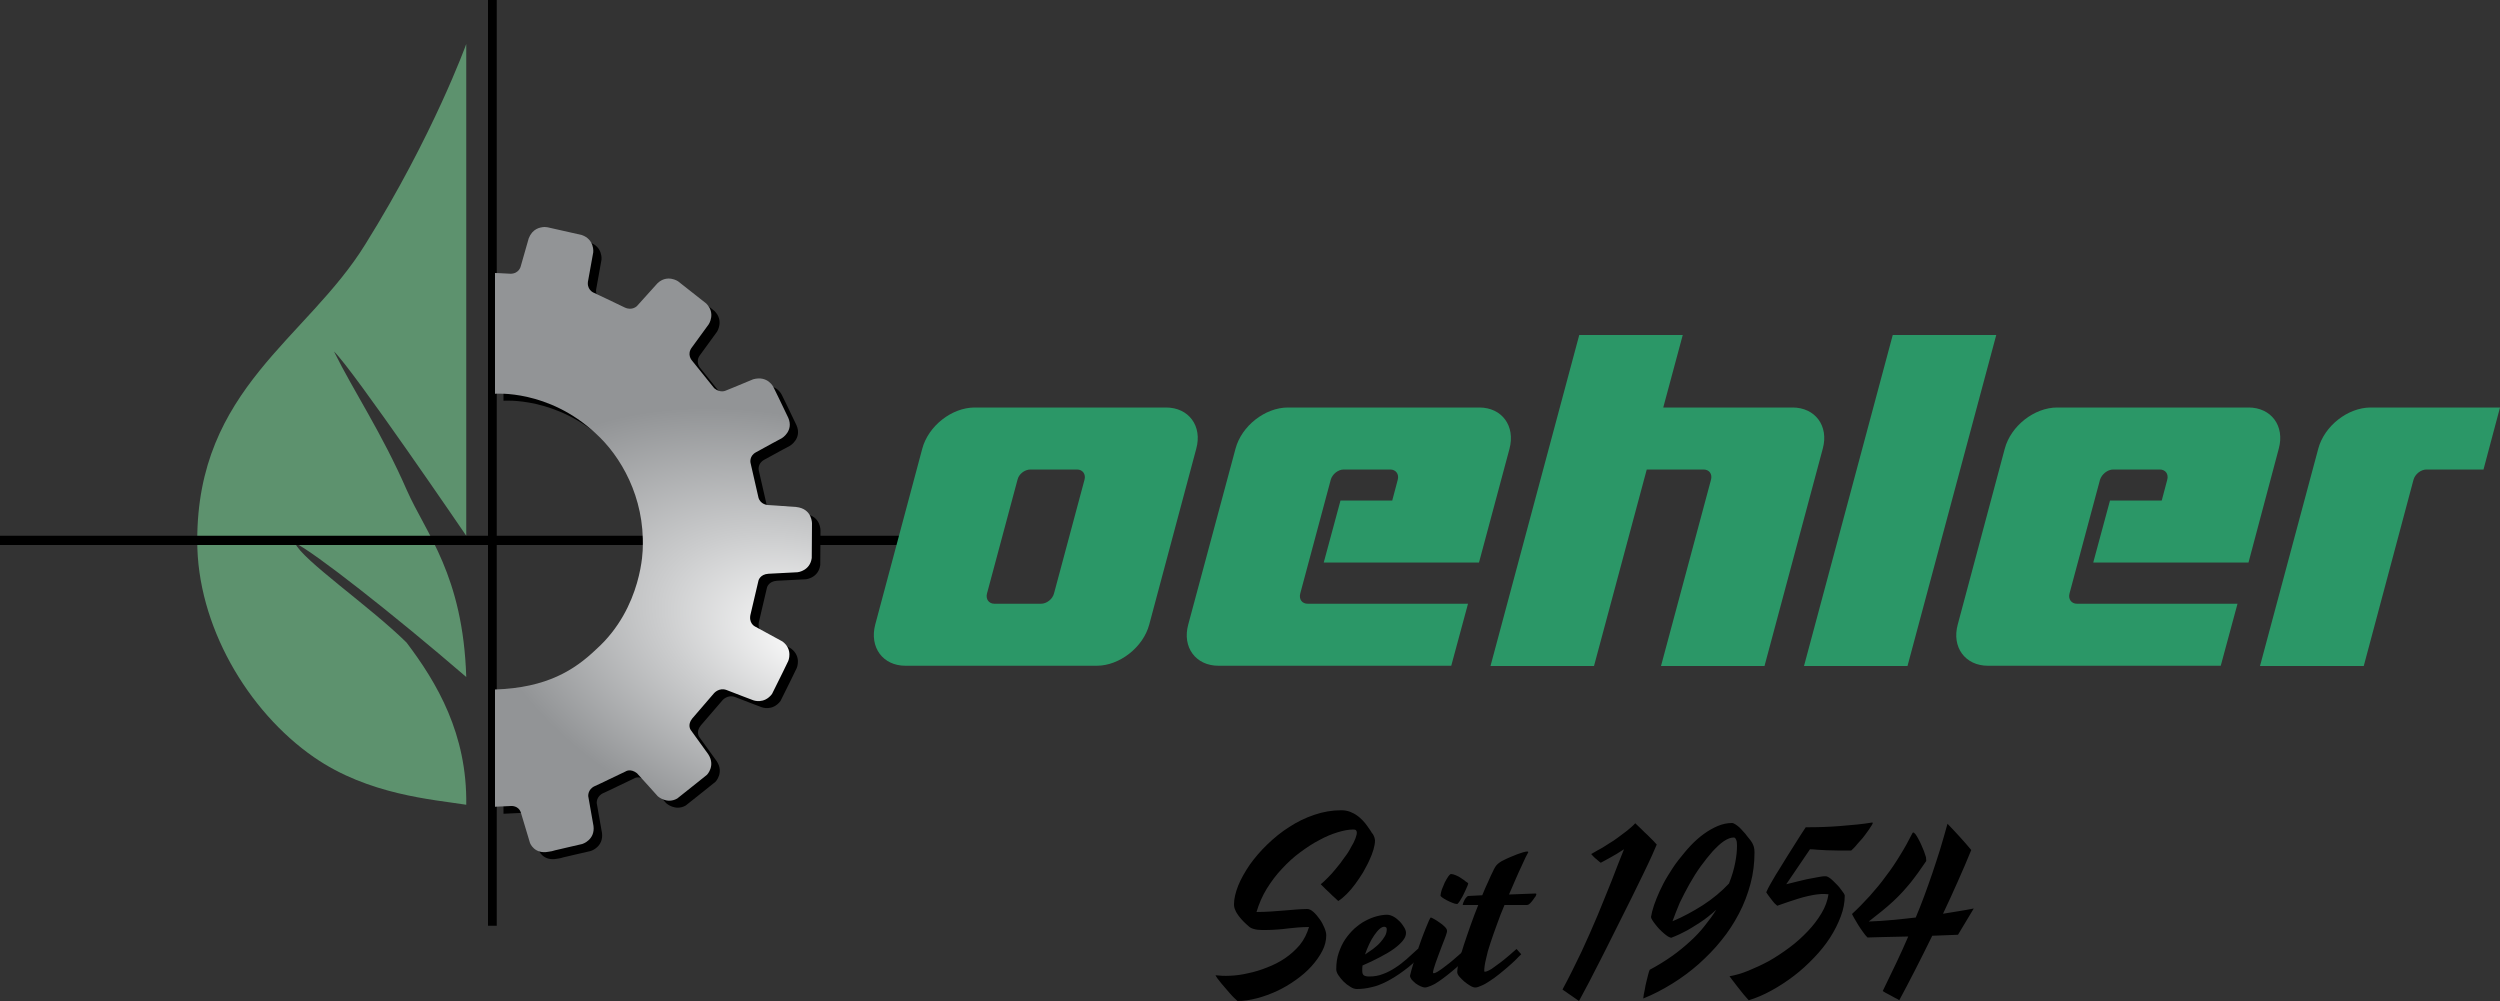
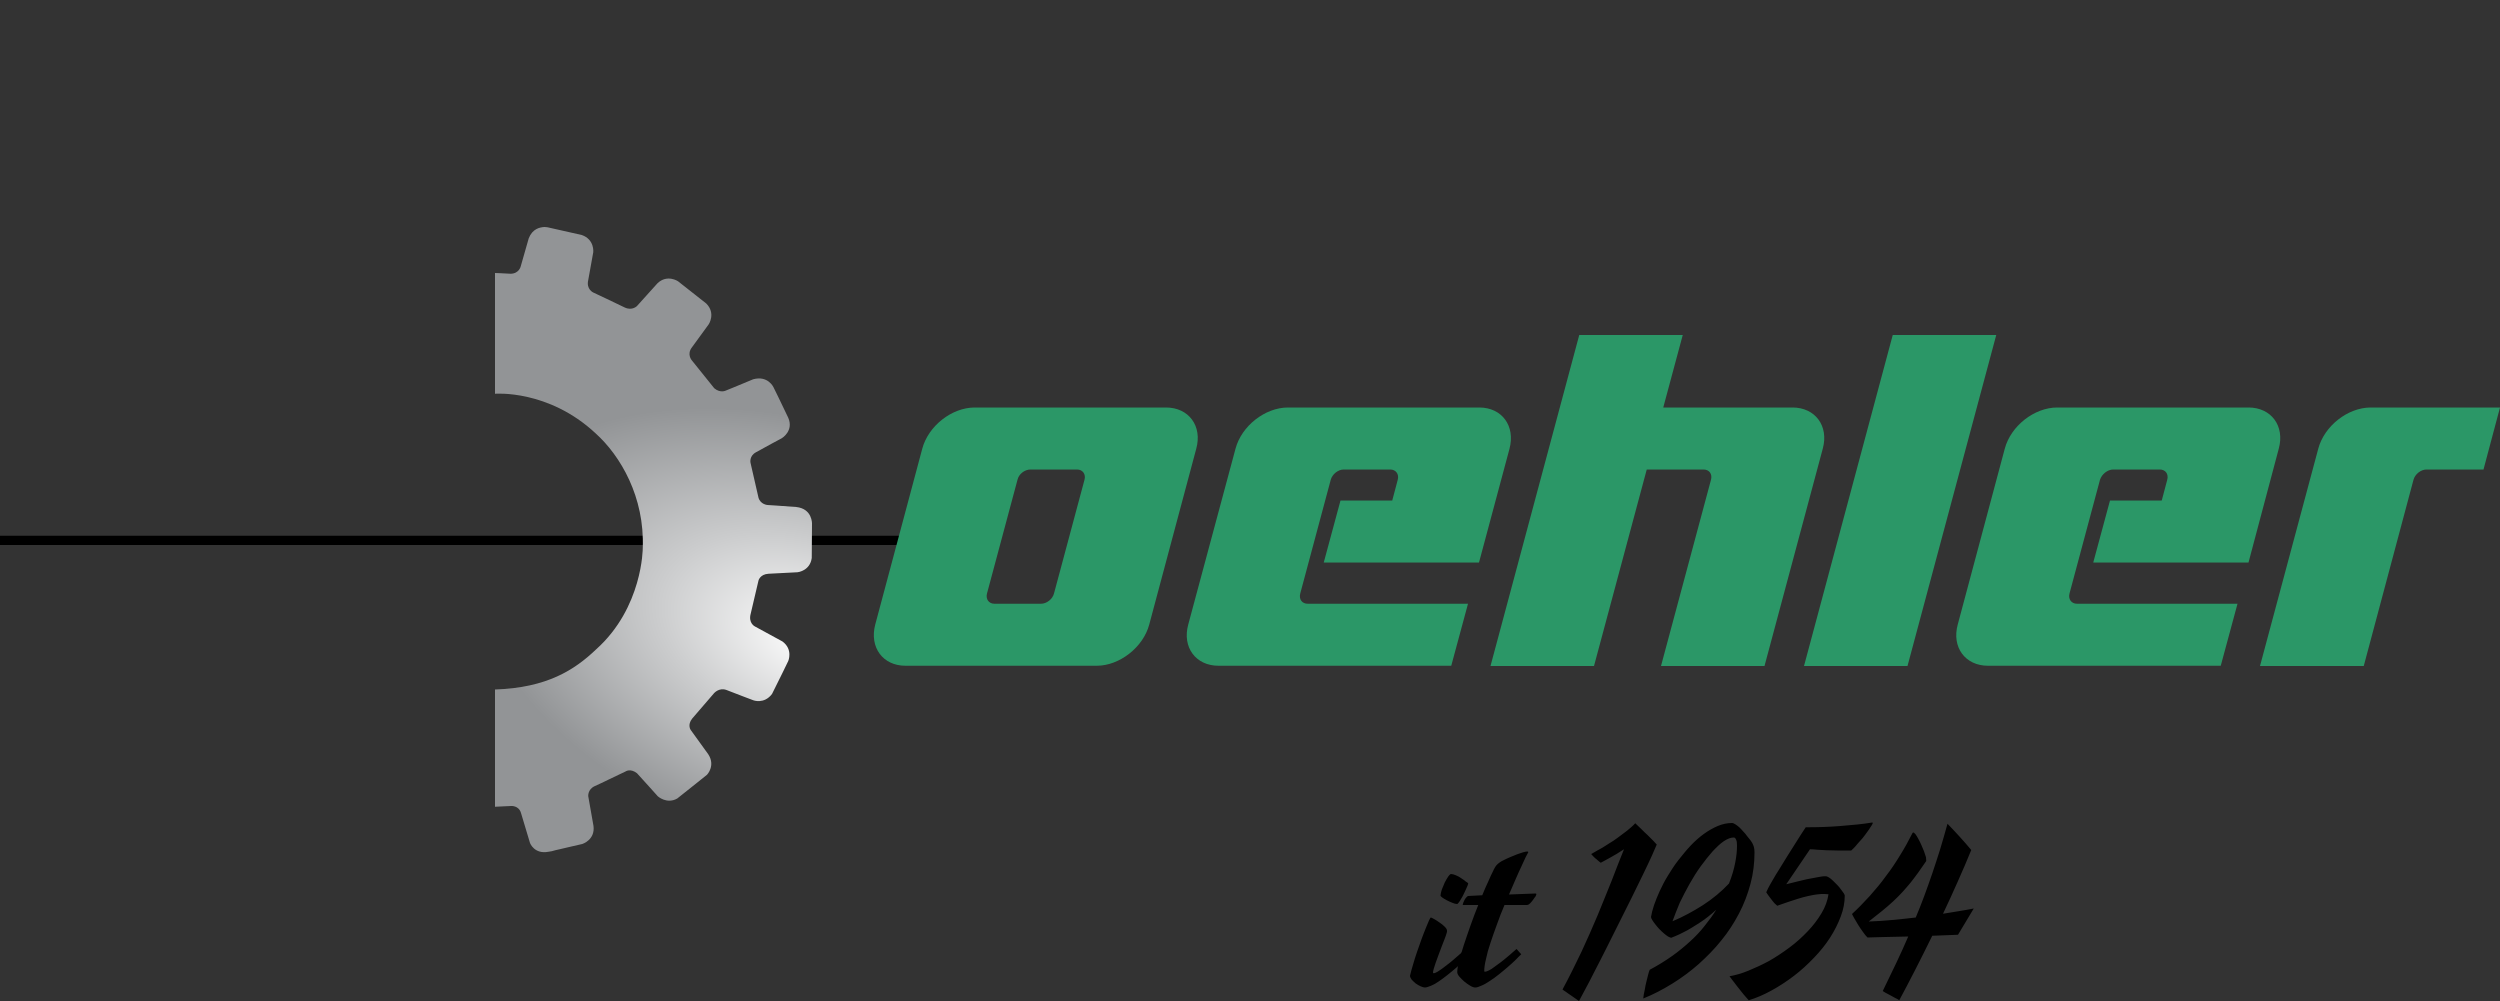
<svg xmlns="http://www.w3.org/2000/svg" xml:space="preserve" viewBox="0 0 1000 400.5" width="1000" height="400.5">
  <rect x="0" y="0" width="1000" height="400.5" fill="#333333" stroke="none" />
  <path d="M770.5 344.4c-1.1 1.6-2.2 3.1-3.2 4.6-1 1.4-2.1 2.8-3.1 4.1-1.1 1.3-2.2 2.6-3.3 3.8-1.1 1.2-2.4 2.5-3.7 3.7-1.3 1.2-2.8 2.5-4.4 3.8-1.6 1.3-3.4 2.7-5.3 4.2 3.1-.1 6.2-.3 9.3-.6 3.1-.3 6.3-.6 9.5-1 1.2-2.8 2.3-5.7 3.4-8.6 1.1-2.9 2.1-5.9 3.2-9 1-3.1 2.1-6.2 3.1-9.5s2-6.8 3-10.4c.6.7 1.4 1.4 2.2 2.3.8.9 1.6 1.7 2.5 2.7.8.9 1.7 1.9 2.5 2.8.8 1 1.6 1.8 2.3 2.7-1.6 4-3.4 8.1-5.3 12.4-1.9 4.3-3.9 8.7-6 13.1 2-.3 4.1-.7 6.1-1s4.1-.7 6.2-1.1l-6.3 10.5c-1.6.1-3.3.1-5 .2-1.7.1-3.5.1-5.3.2-2.3 4.7-4.6 9.3-6.8 13.6-2.2 4.4-4.4 8.4-6.4 12.2-.4-.3-.9-.6-1.6-.9-.7-.4-1.3-.7-2-1.1-.7-.4-1.3-.7-1.9-1-.6-.3-.9-.6-1.1-.7 1.9-3.9 3.7-7.6 5.4-11.2 1.7-3.6 3.3-7.1 4.8-10.6-3.2.1-6.2.1-9.1.2-2.8.1-5.2.1-7.2.2-.6-.6-1.2-1.3-1.8-2.2-.7-.9-1.3-1.9-1.9-2.8-.6-1-1.1-1.9-1.6-2.7-.5-.8-.7-1.4-.9-1.7 2.5-2.3 4.8-4.7 7.1-7.2 2.3-2.6 4.5-5.2 6.5-8 2.1-2.7 4-5.6 5.7-8.4 1.8-2.9 3.4-5.8 4.8-8.6.1-.2.2-.4.4-.4s.5.2.9.7c.4.5.7 1.1 1.1 1.8.4.7.8 1.5 1.2 2.4.4.9.8 1.8 1.1 2.6.3.9.6 1.7.8 2.4 0 .5.1 1.1.1 1.5zM748.9 329c.1 0 .2.1.2.2s-.1.5-.4.9c-.3.5-.7 1-1.1 1.7-.5.7-1 1.4-1.6 2.2-.6.8-1.2 1.6-1.9 2.3s-1.3 1.5-1.9 2.2c-.6.7-1.2 1.2-1.7 1.7H735c-1.6 0-3.1-.1-4.4-.1-1.3-.1-2.5-.1-3.6-.2s-2.1-.2-3-.2l-9.5 14c3.4-.9 6.2-1.5 8.2-2 2.1-.4 3.7-.7 4.8-.9 1.1-.2 1.8-.3 2.2-.3h.6c.4 0 .8.2 1.3.5s1.1.8 1.6 1.3l1.7 1.7c.6.6 1.1 1.2 1.5 1.8.4.6.8 1.1 1.1 1.5.3.5.4.8.4.9 0 2.7-.5 5.5-1.6 8.4-1.1 2.9-2.5 5.7-4.3 8.5-1.8 2.8-4 5.5-6.5 8.1-2.5 2.6-5.1 5-8 7.2-2.9 2.2-5.8 4.1-8.9 5.8-3.1 1.7-6.1 3-9.1 3.9-.6-.7-1.4-1.5-2.2-2.5-.8-1-1.6-2-2.3-2.9s-1.4-1.8-2-2.6-1-1.3-1.2-1.6c2.3-.4 4.8-1.1 7.5-2.2s5.5-2.4 8.3-3.9c2.8-1.6 5.5-3.4 8.2-5.4 2.7-2 5.1-4.2 7.3-6.5s4-4.7 5.5-7.2 2.4-5 2.8-7.6c-1.2-.1-2.5-.2-3.9 0-1.4.1-2.8.4-4.2.7-1.4.3-2.8.7-4.1 1.1-1.3.4-2.5.8-3.7 1.2-1.1.4-2.1.7-2.9 1-.8.3-1.4.5-1.7.6-.3-.2-.6-.6-1.1-1-.4-.5-.9-1-1.3-1.6-.4-.6-.9-1.1-1.2-1.6-.4-.5-.6-.9-.8-1.2.1-.3.4-.8.8-1.7.5-.9 1-1.9 1.8-3.2.7-1.3 1.6-2.7 2.6-4.3 1-1.6 2-3.3 3.2-5.2 1.1-1.8 2.3-3.7 3.6-5.7 1.2-2 2.5-3.9 3.8-5.9 2.3 0 4.6 0 6.9-.1 2.4-.1 4.7-.2 7-.4s4.6-.4 6.7-.6c2.1-.2 4.1-.5 6-.8zM657.3 399.4c.1-1.1.3-2.3.6-3.5.2-1.2.4-2.3.7-3.4s.5-2 .7-2.8c.2-.8.4-1.4.6-1.8 3.2-1.7 6.1-3.5 8.8-5.4 2.7-1.9 5.1-3.9 7.3-5.9 2.2-2 4.2-4.1 5.9-6.3 1.7-2.1 3.3-4.3 4.6-6.4-2.3 2.1-4.6 3.9-6.8 5.3s-4.1 2.6-5.7 3.4c-1.7.9-3 1.5-4 1.9-1 .4-1.5.6-1.4.6-.4 0-.8-.2-1.4-.5-.5-.3-1.1-.8-1.7-1.3-.6-.5-1.2-1.1-1.8-1.7s-1.1-1.3-1.6-1.9c-.5-.6-.9-1.2-1.2-1.7-.3-.5-.5-.9-.5-1.2.2-1.3.6-2.9 1.2-4.7.6-1.8 1.4-3.7 2.3-5.7.9-2 2-4.1 3.3-6.2 1.3-2.1 2.6-4.2 4.2-6.2s3.1-3.9 4.8-5.7c1.7-1.8 3.5-3.4 5.3-4.7 1.8-1.3 3.7-2.4 5.6-3.2 1.9-.8 3.8-1.2 5.7-1.2.4 0 .8.2 1.3.5s1 .7 1.6 1.2c.5.5 1.1 1.1 1.6 1.7.6.6 1.1 1.2 1.5 1.8.5.6.9 1.1 1.3 1.6s.6.9.8 1.2c.2.4.4.8.6 1.4.2.6.3 1.4.3 2.3 0 4.3-.5 8.5-1.6 12.6s-2.6 8.1-4.6 11.9c-2 3.8-4.3 7.4-7.1 10.8-2.7 3.4-5.8 6.5-9 9.4-3.3 2.9-6.8 5.5-10.5 7.8-3.9 2.4-7.7 4.4-11.7 6zm11.7-30.9c2.1-.9 4.1-1.8 6.1-2.9 2-1.1 4-2.2 6-3.5s3.8-2.6 5.6-4.1c1.8-1.5 3.4-3 4.9-4.6 1.2-3 2-5.8 2.5-8.4.5-2.6.7-4.8.7-6.8 0-1.1-.1-1.9-.4-2.4-.2-.5-.5-.8-.9-.8-1.2 0-2.5.5-4 1.5s-2.9 2.4-4.5 4.1c-1.5 1.7-3.1 3.7-4.7 5.9s-3.1 4.6-4.5 7.1-2.7 5-3.9 7.5c-1.1 2.7-2.1 5.1-2.9 7.4zM662.7 337.8c-.4.9-1.1 2.5-2 4.6-1 2.1-2.1 4.6-3.5 7.4-1.4 2.8-2.9 5.9-4.5 9.2-1.7 3.3-3.3 6.7-5.1 10.2l-5.1 10.2c-1.7 3.3-3.2 6.4-4.7 9.2-1.4 2.8-2.7 5.3-3.8 7.3-1.1 2.1-1.9 3.6-2.4 4.5-.3-.2-.7-.5-1.3-.9s-1.3-.9-2-1.4c-.7-.5-1.4-.9-2-1.4-.6-.4-1.1-.7-1.3-.9 2.7-5 5.2-10.1 7.6-15.1 2.3-5 4.5-9.9 6.5-14.7 2-4.8 3.8-9.4 5.6-13.8 1.7-4.4 3.3-8.6 4.9-12.5-1 .6-2 1.3-3 1.9-1 .6-1.9 1.1-2.8 1.6-.9.5-1.6.9-2.2 1.2-.6.3-1 .5-1.3.7-.2-.1-.5-.4-.9-.7-.4-.4-.8-.7-1.3-1.1-.4-.4-.8-.7-1.1-1.1-.3-.3-.5-.5-.5-.6.2-.1.7-.4 1.4-.8s1.5-.9 2.5-1.4c1-.6 2-1.2 3.2-2 1.2-.7 2.4-1.5 3.6-2.4l3.6-2.7c1.2-1 2.3-1.9 3.3-3 .6.6 1.4 1.3 2.3 2.2.9.9 1.8 1.8 2.7 2.6l2.3 2.3c.7.7 1 1.2 1.3 1.4zM590.1 395c-.5 0-1.2-.2-2-.7-.8-.5-1.6-1-2.4-1.7s-1.4-1.3-2-2c-.6-.7-.8-1.3-.8-1.8 0-.9.2-2.3.7-4.2.5-1.9 1.1-4.1 1.9-6.5.8-2.4 1.7-5.1 2.7-7.9 1-2.8 2-5.5 3.1-8.2h-6.2v-.1c0-.2.1-.4.2-.8.1-.3.3-.7.5-1.1.2-.4.4-.7.7-1 .2-.3.5-.5.7-.6l5.7-.3c.8-2 1.6-3.8 2.4-5.5.7-1.7 1.4-3.1 2-4.3.1-.3.3-.7.5-1 .2-.4.4-.7.7-1.1.3-.4.7-.7 1.2-1.1.5-.4 1.2-.8 2.1-1.2.6-.3 1.4-.7 2.4-1.1.9-.4 1.8-.7 2.7-1.1.9-.3 1.7-.6 2.4-.8.7-.2 1.3-.3 1.6-.3.3 0 .4.1.4.2v.1s0 .1-.1.2c-.2.3-.5.9-1 1.9-.5 1-1 2.2-1.7 3.7s-1.5 3.2-2.3 5.1c-.8 1.9-1.7 3.9-2.6 6l10.6-.4c.3 0 .4.2.3.5-.1.4-.3.8-.7 1.2-.3.5-.7 1-1.1 1.5-.4.5-.8.9-1.1 1.1-.1.1-.2.1-.4.2s-.4.1-.7.1h-8.7c-1.1 2.6-2.1 5.1-3 7.7-1 2.6-1.8 5.1-2.6 7.4-.8 2.3-1.4 4.5-1.8 6.5-.5 2-.7 3.6-.7 4.8 0 .2.1.3.3.3.3 0 .8-.2 1.5-.5s1.4-.8 2.2-1.4c.8-.6 1.7-1.2 2.6-1.9.9-.7 1.8-1.4 2.6-2.1.8-.7 1.6-1.3 2.2-1.9.7-.6 1.2-1 1.5-1.3.3.3.6.6.9 1 .4.4.7.8 1 1.1-.6.6-1.5 1.4-2.4 2.4-1 .9-2 1.9-3.1 2.8-1.1 1-2.3 1.9-3.5 2.9-1.2 1-2.4 1.8-3.6 2.6-1.2.8-2.2 1.4-3.2 1.8-1.1.5-1.9.8-2.6.8z" />
  <path d="M569.9 395c-.4 0-1-.2-1.7-.5s-1.3-.7-1.9-1.1c-.6-.5-1.1-1-1.6-1.5-.4-.6-.7-1.1-.7-1.6.3-1.3.7-2.8 1.2-4.4.5-1.7 1-3.4 1.6-5.1l1.8-5.1c.6-1.7 1.2-3.1 1.7-4.4.5-1.3 1-2.3 1.3-3.1.4-.8.6-1.2.7-1.2.2 0 .6.2 1.3.6.7.4 1.4.8 2.2 1.4.8.5 1.5 1.1 2.1 1.7.6.6.9 1.1.9 1.6v.3c0 .1-.1.3-.1.5-.2.7-.5 1.6-.9 2.6s-.8 2-1.2 3.1c-.4 1.1-.8 2.1-1.2 3.2-.4 1.1-.8 2.1-1.1 3-.3.9-.6 1.8-.8 2.5-.2.7-.3 1.2-.3 1.5 0 .2.1.3.3.3.3 0 .8-.2 1.5-.6.6-.4 1.4-.9 2.2-1.5s1.7-1.3 2.6-2c.9-.7 1.8-1.5 2.6-2.2.8-.7 1.6-1.4 2.3-2 .7-.6 1.2-1 1.5-1.3.3.3.6.6.9 1 .4.4.7.8 1 1.1-.6.6-1.5 1.4-2.4 2.4-1 .9-2 1.9-3.1 2.8-1.1 1-2.3 1.9-3.5 2.9-1.2 1-2.4 1.8-3.5 2.6s-2.2 1.4-3.2 1.8c-1 .4-1.8.7-2.5.7zm17.4-41.6c0 .1-.1.4-.3.9-.2.5-.4 1-.7 1.6-.3.6-.6 1.2-.9 1.9-.3.7-.7 1.3-1 1.8-.3.6-.6 1-.9 1.4-.3.4-.5.6-.7.6-.5 0-1.2-.2-1.9-.5s-1.5-.6-2.2-1c-.7-.4-1.3-.7-1.8-1.1-.5-.4-.7-.6-.7-.7 0-.6.2-1.4.5-2.4.4-1 .8-1.9 1.2-2.9.5-.9.9-1.7 1.4-2.4.5-.7.9-1 1.1-1 .5 0 1.2.2 1.9.5.8.3 1.5.7 2.2 1.2.7.4 1.3.9 1.8 1.3.7.4 1 .7 1 .8z" />
-   <path d="M569.1 381.7c-2.7 2.6-5.2 4.9-7.6 6.6-2.4 1.8-4.7 3.2-6.8 4.3-2.2 1.1-4.2 1.9-6.2 2.3-2 .5-3.9.7-5.8.7-.8 0-1.7-.3-2.6-.9-1-.6-1.9-1.3-2.7-2.1-.8-.8-1.5-1.7-2.1-2.6-.6-.9-.8-1.7-.8-2.3 0-2.4.3-4.6 1-6.6s1.5-3.8 2.6-5.4c1.1-1.6 2.3-3 3.7-4.3 1.4-1.2 2.8-2.3 4.4-3.1 1.5-.8 3-1.4 4.5-1.8 1.5-.4 2.9-.6 4.1-.6.9 0 1.8.3 2.7.8.9.5 1.7 1.2 2.4 1.9s1.3 1.6 1.8 2.4c.5.8.7 1.6.7 2.2 0 1-.4 2-1.3 3.1-.8 1-2 2.1-3.5 3.2s-3.4 2.2-5.5 3.3c-2.1 1.1-4.5 2.3-7.1 3.4-.1.7-.1 1.4-.1 2.1 0 .9.2 1.5.6 1.8.4.3 1.1.5 2.2.5 1.9 0 3.8-.3 5.5-1 1.7-.6 3.4-1.5 4.9-2.5 1.6-1 3.1-2.2 4.6-3.5 1.5-1.3 2.9-2.7 4.4-4l2 2.1zm-15.4-11c-.6 0-1.2.3-1.9.9-.7.6-1.4 1.5-2.1 2.5-.7 1-1.4 2.2-2 3.5-.6 1.3-1.2 2.7-1.7 4.2 1.1-.7 2.1-1.5 3.2-2.2 1-.8 2-1.6 2.8-2.5.8-.9 1.5-1.8 2-2.7.5-.9.7-1.8.7-2.7 0-.3-.1-.5-.2-.7-.3-.2-.5-.3-.8-.3zM549.2 333.7c0 .1.1.2.2.4s.2.5.3.7c.1.3.2.6.2.8.1.3.1.5.1.6 0 1-.2 2.2-.6 3.6-.4 1.4-1 2.9-1.7 4.4-.7 1.6-1.6 3.1-2.5 4.8-1 1.6-2 3.1-3.1 4.6-1.1 1.5-2.2 2.8-3.4 4-1.2 1.2-2.3 2.1-3.4 2.8-.4-.4-.9-.8-1.5-1.4-.6-.5-1.2-1.1-1.8-1.7-.6-.6-1.3-1.2-1.9-1.8l-1.8-1.8c.9-.7 1.8-1.6 2.9-2.7 1.1-1.1 2.2-2.3 3.3-3.7 1.1-1.3 2.2-2.7 3.2-4.2 1.1-1.4 2-2.8 2.7-4.2.8-1.3 1.4-2.5 1.8-3.6.4-1.1.6-1.9.5-2.6-.1-.3-.2-.5-.4-.7-.2-.1-.5-.2-1-.2-1.8 0-3.9.4-6.2 1.1-2.3.7-4.8 1.7-7.3 3.1-2.6 1.3-5.1 3-7.7 4.9s-5 4.1-7.3 6.6c-2.3 2.4-4.3 5.1-6.1 8-1.8 2.9-3.1 6-4.1 9.3 2.1 0 4-.1 5.8-.2 1.8-.1 3.6-.3 5.3-.4 1.7-.1 3.3-.3 4.8-.4 1.5-.1 3-.2 4.4-.2.8 0 1.6.4 2.5 1.2.9.8 1.7 1.8 2.5 2.9.8 1.1 1.4 2.3 1.9 3.5.5 1.2.7 2.2.7 2.9 0 2.1-.5 4.2-1.6 6.3-1.1 2.1-2.5 4.1-4.3 6.1-1.8 2-3.9 3.8-6.3 5.5-2.4 1.7-4.9 3.2-7.5 4.4-2.6 1.2-5.3 2.2-8 2.9-2.7.7-5.3 1.1-7.8 1.1-.3-.3-.7-.7-1.3-1.2-.5-.5-1.1-1.1-1.7-1.8l-1.8-2.1-1.8-2.1c-.5-.7-1-1.3-1.4-1.8-.4-.6-.7-1-.8-1.3 1.6.2 3.6.3 5.8.2 2.3-.1 4.7-.4 7.2-1 2.5-.5 5.1-1.3 7.6-2.3 2.6-1 5-2.2 7.2-3.7s4.2-3.3 5.9-5.3c1.7-2.1 2.9-4.5 3.7-7.2-1.7 0-3.2.1-4.6.2-1.4.1-2.7.3-4 .4-1.3.2-2.6.3-4 .4-1.3.1-2.8.2-4.5.2h-1.7c-.6 0-1.2-.1-1.8-.1-.6-.1-1.2-.2-1.8-.4-.6-.2-1-.4-1.4-.7-.8-.7-1.6-1.4-2.3-2.1-.7-.7-1.4-1.5-2-2.3-.6-.8-1.1-1.6-1.4-2.4-.4-.8-.5-1.6-.5-2.3 0-2.2.6-4.7 1.7-7.5 1.1-2.7 2.7-5.5 4.6-8.3 2-2.8 4.3-5.5 7-8.1 2.7-2.6 5.6-5 8.8-7 3.2-2.1 6.5-3.7 10.1-4.9 3.5-1.2 7.1-1.8 10.7-1.8 1.3 0 2.4.2 3.5.6 1 .4 2 .9 2.8 1.5.9.6 1.6 1.3 2.3 2 .7.7 1.3 1.5 1.8 2.2.5.7 1 1.4 1.4 2 .3.6.6 1 .9 1.3z" />
-   <path fill="#5d926e" d="M186.5 17.6v196.7s-45.6-66.9-52.9-73.7c7.9 16 18.9 32.1 29.1 55.4 7.7 17.5 22.5 34 23.8 74.8-29.6-25.5-61.2-50.2-68.5-53.6 2.8 6.7 29.9 25.3 44.6 39.8 12.2 16.1 24.3 36.6 23.9 64.9-13.2-2.1-39.1-3.9-60.9-19-26.7-18.5-46.8-53-46.7-86.6-.1-60.9 43.9-80.7 67.3-118.7 27.2-43.6 40.3-80 40.3-80" />
-   <path d="M195.2 0h3.5v370.3h-3.5z" />
  <path d="M0 214.3h369.3v3.7H0z" />
-   <path d="m214.9 98.1-3.2 11.2s-.6 2.9-4 3c-3.2-.2-6.3-.3-6.3-.3v48.3s21.3-1.8 40.2 15.8c10 9 19.7 25.5 18.9 46 0 0 0 23.7-18.6 40.4-8.7 8.3-19.7 15.4-40.5 16.1v46.9l6.4-.3s3.1-.3 4 2.8c.9 3.1 3.6 12 3.6 12s1.7 4.6 7.4 3.5c.9-.1 1.8-.3 2.7-.6 1.5-.3 2.9-.7 4.3-1 3.6-.8 6.5-1.5 6.5-1.5s5.2-1.6 4.5-7.2c-1-5.5-2.1-11.9-2.1-11.9s-.3-2.8 2.7-4.1c1.2-.5 3.4-1.6 5.5-2.6 3.4-1.6 6.7-3.2 6.7-3.2s1.9-1.4 4.6.7c2.5 2.7 8.3 9.2 8.3 9.2s3.6 3.3 7.8.9c4.2-3.3 11.9-9.5 11.9-9.5s3.5-3.6.5-8.2c-3.2-4.4-7-9.7-7-9.7s-1.5-2 .6-4.6c2.2-2.6 8.7-10.1 8.7-10.1s2-2.4 5-1.3c3 1.2 10.7 4.1 10.7 4.1s4.3 1.7 7.5-2.5c2.4-4.7 6.5-13.2 6.5-13.2s2-4.6-2.3-7.8c-4.9-2.7-11-6-11-6s-2.8-1.3-1.7-5.2c.9-4 3.1-13.2 3.1-13.2s.6-2.5 4-2.7c3.4-.2 11.6-.6 11.6-.6s5-.5 5.7-5.7c0-5.2.1-13.7.1-13.7s.2-6-6.3-6.7c-6.6-.3-11.6-.6-11.6-.6s-2.8-.2-3.6-2.9c-.7-2.9-3.2-14-3.2-14s-.6-2.7 2.2-4.2c2.8-1.6 10.3-5.6 10.3-5.6s4.9-2.9 2.6-8.2c-2.5-5.3-5.9-12.2-5.9-12.2s-2.2-4.8-8.1-3.2c-5.7 2.4-10.9 4.5-10.9 4.5s-2.2 1.2-4.7-.9c-2.1-2.6-9-11.2-9-11.2s-2.1-2.4.1-5.2c2.1-2.9 6.7-9.2 6.7-9.2s2.9-4.4-1-8.3c-4.4-3.5-11.3-8.9-11.3-8.9s-4.3-2.9-8.2.8l-8.2 9.1s-1.9 2-4.9.6c-2.8-1.4-12.6-6-12.6-6s-2.9-1.3-2-5c.7-3.9 2-11.1 2-11.1s.6-5.1-4.6-6.9c-5.2-1.2-13.3-3-13.3-3s-.7-.2-1.6-.2c-1.8-.1-4.7.5-6.2 4.3" />
  <clipPath id="ID1">
    <path d="m211.5 95.3-3.2 11.2s-.6 2.9-4 3c-3.2-.2-6.3-.3-6.3-.3v48.3s21.3-1.8 40.2 15.8c10 9 19.7 25.5 18.9 46 0 0 0 23.7-18.6 40.4-8.7 8.3-19.7 15.4-40.5 16.1v46.9l6.4-.3s3.1-.3 4 2.8c.9 3.1 3.6 12 3.6 12s1.7 4.6 7.4 3.5c.9-.1 1.8-.3 2.7-.6 1.5-.3 2.9-.7 4.3-1 3.6-.8 6.5-1.5 6.5-1.5s5.2-1.6 4.5-7.2c-1-5.5-2.1-11.9-2.1-11.9s-.3-2.8 2.7-4.1c1.2-.5 3.4-1.6 5.5-2.6 3.4-1.6 6.7-3.2 6.7-3.2s1.9-1.4 4.6.7c2.5 2.7 8.3 9.2 8.3 9.2s3.6 3.3 7.8.9c4.2-3.3 11.9-9.5 11.9-9.5s3.5-3.6.5-8.2c-3.2-4.4-7-9.7-7-9.7s-1.5-2 .6-4.6c2.2-2.6 8.7-10.1 8.7-10.1s2-2.4 5-1.3c3 1.2 10.7 4.1 10.7 4.1s4.3 1.7 7.5-2.5c2.4-4.7 6.5-13.2 6.5-13.2s2-4.6-2.3-7.8c-4.9-2.7-11-6-11-6s-2.8-1.3-1.7-5.2c.9-4 3.1-13.2 3.1-13.2s.6-2.5 4-2.7c3.4-.2 11.6-.6 11.6-.6s5-.5 5.7-5.7c0-5.2.1-13.7.1-13.7s.2-6-6.3-6.7c-6.5-.5-11.5-.8-11.5-.8s-2.8-.2-3.6-2.9c-.7-2.9-3.2-14-3.2-14s-.6-2.7 2.2-4.2c2.8-1.6 10.3-5.6 10.3-5.6s4.9-2.9 2.6-8.2c-2.5-5.3-5.9-12.2-5.9-12.2s-2.2-4.8-8.1-3.2c-5.7 2.4-10.9 4.5-10.9 4.5s-2.2 1.2-4.7-.9c-2.1-2.6-9-11.2-9-11.2s-2.1-2.4.1-5.2c2.1-2.9 6.7-9.2 6.7-9.2s2.9-4.4-1-8.3c-4.4-3.5-11.3-8.9-11.3-8.9s-4.3-2.9-8.2.8l-8.2 9.1s-1.9 2-4.9.6c-2.8-1.4-12.6-6-12.6-6s-2.9-1.3-2-5c.7-3.9 2-11.1 2-11.1s.6-5.1-4.6-6.9c-5.2-1.2-13.3-3-13.3-3s-.7-.2-1.6-.2c-1.9.1-4.8.7-6.3 4.5" />
  </clipPath>
  <radialGradient id="ID2" cx="196.381" cy="460.464" r="4.375" gradientTransform="matrix(-30.588 -10.648 6.389 -18.353 3390.557 10798.003)" gradientUnits="userSpaceOnUse">
    <stop offset="0" stop-color="#fff" />
    <stop offset=".459" stop-color="#cbcccd" />
    <stop offset="1" stop-color="#929496" />
  </radialGradient>
  <path fill="url(#ID2)" d="M403 118 211.8 51.4l-91.6 263.1 191.2 66.6z" clip-path="url(#ID1)" />
  <path fill="#2b9767" fill-rule="evenodd" d="M927.3 179.5c2.4-9.1 11.8-16.5 21-16.5h51.7l-6.6 24.8h-22.8c-2.3 0-4.6 1.9-5.2 4.1l-19.9 74.5H904l23.3-86.9zM631.7 134h41.4l-7.8 29H717c9.1 0 14.6 7.4 12.1 16.5l-23.3 86.9h-41.4l20-74.5c.6-2.3-.7-4.1-3-4.1h-22.7l-21.1 78.6h-41.4L631.7 134zM844 200.2h20.7l2.2-8.3c.6-2.3-.7-4.1-3-4.1h-18.6c-2.3 0-4.6 1.9-5.3 4.1l-12.2 45.5c-.6 2.3.8 4.1 3 4.1H895l-6.7 24.8h-93.1c-9.1 0-14.6-7.4-12.1-16.5l18.8-70.3c2.4-9.1 11.8-16.5 21-16.5h76.5c9.1 0 14.6 7.4 12.1 16.5L899.4 225h-62.1l6.7-24.8zm-307.8 0h20.7l2.2-8.3c.6-2.3-.8-4.1-3-4.1h-18.6c-2.3 0-4.6 1.9-5.2 4.1l-12.2 45.5c-.6 2.3.7 4.1 3 4.1h64.1l-6.7 24.8h-93.1c-9.1 0-14.6-7.4-12.1-16.5l18.9-70.3c2.4-9.1 11.8-16.5 21-16.5h76.5c9.1 0 14.5 7.4 12.1 16.5L591.6 225h-62.1l6.7-24.8zm-124-12.4h18.6c2.3 0 3.6 1.9 3 4.1l-12.2 45.5c-.6 2.3-3 4.1-5.2 4.1h-18.6c-2.3 0-3.6-1.9-3-4.1l12.2-45.5c.5-2.3 2.9-4.1 5.2-4.1M389.9 163h76.5c9.1 0 14.6 7.4 12.1 16.5l-18.8 70.3c-2.4 9.1-11.9 16.5-21 16.5h-76.5c-9.1 0-14.5-7.4-12.1-16.5l18.8-70.3c2.4-9.1 11.8-16.5 21-16.5m331.7 103.4L757.1 134h41.4L763 266.4h-41.4z" />
</svg>